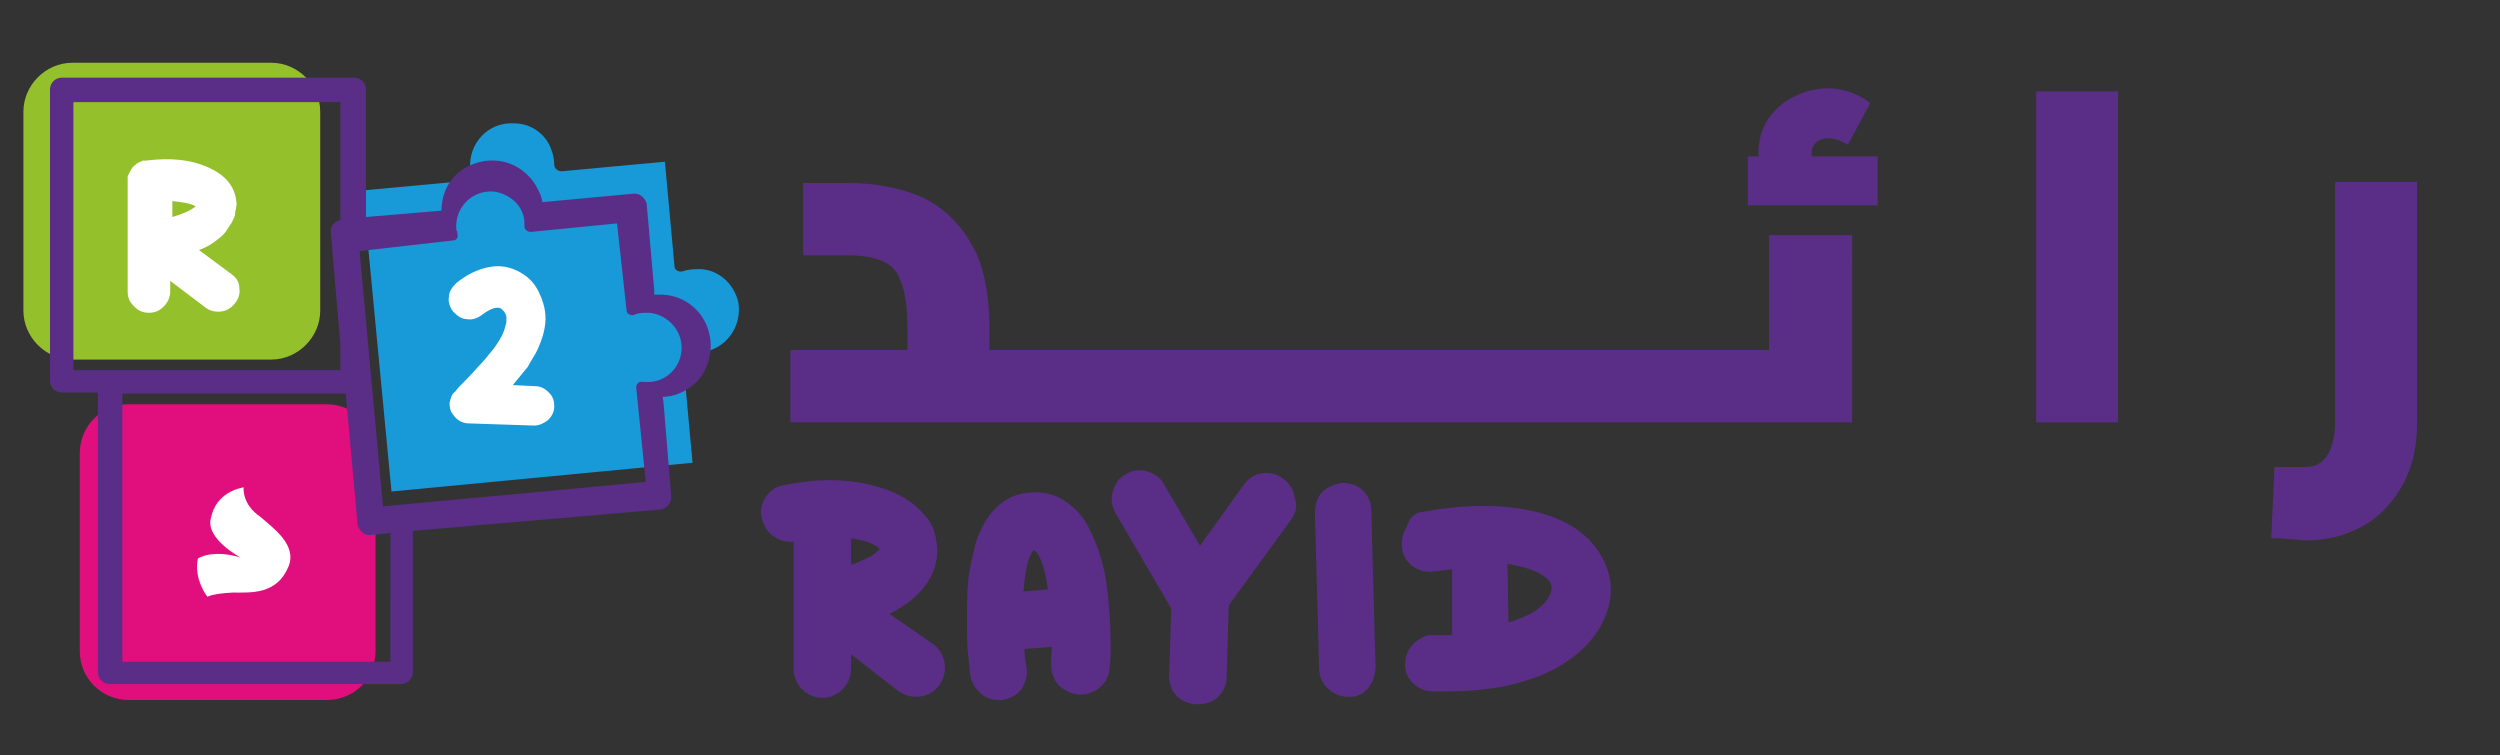
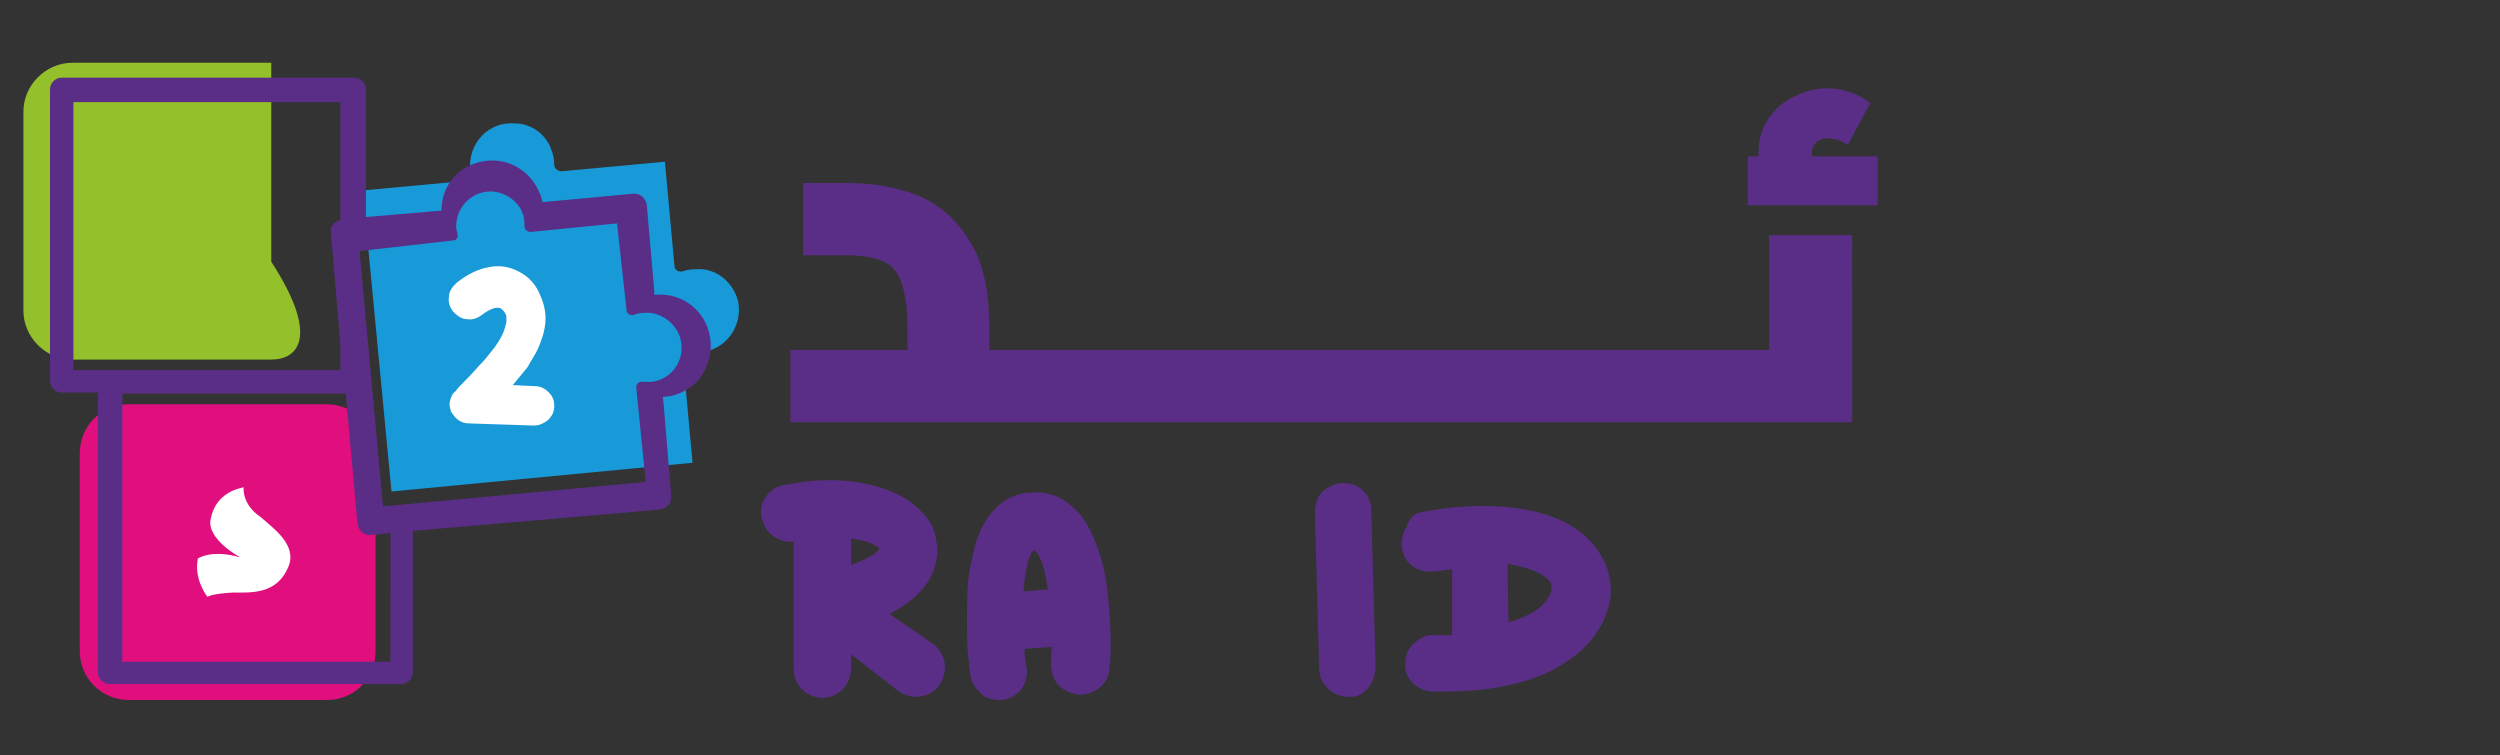
<svg xmlns="http://www.w3.org/2000/svg" version="1.1" id="Layer_1" x="0px" y="0px" viewBox="0 0 235 71" style="enable-background:new 0 0 235 71;" xml:space="preserve">
  <rect x="0" y="0" width="235" height="71" fill="#333333" stroke="none" />
  <style type="text/css">
	.st0{fill:#5A2E87;}
	.st1{fill:#179AD7;}
	.st2{fill:#93C02B;}
	.st3{fill:#E10F7E;}
	.st4{fill:#FFFFFF;}
</style>
  <g>
    <g>
      <path class="st0" d="M166.4,32.9h-3.2H162H93v-2.1c0-3.1-0.5-5.8-1.6-7.7c-1.1-2-2.6-3.5-4.6-4.5c-2-0.9-4.4-1.4-7.2-1.4h-4.1v6.8    h4.1c1.5,0,2.6,0.2,3.5,0.6c0.8,0.4,1.3,1,1.6,1.9c0.4,1,0.6,2.5,0.6,4.3v2.1h-11v6.8H162h1.2h10.9V22.1h-7.8V32.9z" />
      <path class="st0" d="M170.3,14.4c0-0.4,0.1-0.7,0.4-1c0.2-0.2,0.6-0.4,1.1-0.4c0.2,0,0.4,0,0.7,0.1c0.2,0,0.4,0.1,0.6,0.2l0.6,0.3    l2.1-3.9l-0.4-0.3c-0.5-0.3-1-0.6-1.7-0.8c-0.6-0.2-1.3-0.3-1.9-0.3c-1.1,0-2.2,0.3-3.2,0.8c-1,0.5-1.8,1.2-2.4,2.1    c-0.6,0.9-0.9,2-0.9,3.1c0,0.1,0,0.3,0,0.4h-1v4.6h12.2v-4.6h-6.1C170.3,14.7,170.3,14.6,170.3,14.4z" />
-       <rect x="191.4" y="8.6" class="st0" width="7.7" height="31.1" />
-       <path class="st0" d="M219.5,17.1v22.6c0,1.4-0.3,2.5-0.8,3.2c-0.5,0.7-1.1,1-2,1c-0.2,0-0.5,0-0.9,0c-0.4,0-0.9,0-1.4,0h-0.6    l-0.3,6.7l0.6,0c0.5,0,0.9,0.1,1.4,0.1c0.5,0,0.9,0.1,1.2,0.1c2.1,0,3.9-0.5,5.5-1.4c1.6-0.9,2.8-2.3,3.7-3.9    c0.9-1.7,1.3-3.6,1.3-5.7V17.1H219.5z" />
    </g>
    <g>
      <g id="KIDS_OFFERS_LOGO_00000031187744334047913940000013984264969904079266_">
        <path class="st1" d="M65.9,25.3c-0.6,0-1.2,0-1.7,0.2c-0.4,0.1-0.8-0.1-0.8-0.5l-0.9-9.8l-9.7,0.9c-0.4,0-0.7-0.3-0.7-0.6     c0-0.5-0.1-1-0.3-1.5c-0.5-1.4-1.9-2.4-3.4-2.4c-2.5-0.2-4.4,1.9-4.2,4.3c0,0.1,0,0.3,0.1,0.4c0.1,0.4-0.2,0.7-0.5,0.7l-9.7,0.9     l2.7,28.3l28.3-2.7l-0.9-9.8c0-0.4,0.3-0.7,0.7-0.6c0.3,0.1,0.7,0.1,1,0c2.3-0.2,3.9-2.4,3.5-4.7C69,26.7,67.6,25.4,65.9,25.3z" />
      </g>
      <g id="CUSTOM-group_00000044869807722435198540000012293381482018510238_">
        <g>
-           <path class="st2" d="M25.5,33.8l-18.7,0c-2.5,0-4.6-2.1-4.6-4.6l0-18.7c0-2.5,2.1-4.6,4.6-4.6l18.7,0c2.5,0,4.6,2.1,4.6,4.6      l0,18.7C30.1,31.7,28,33.8,25.5,33.8z" />
+           <path class="st2" d="M25.5,33.8l-18.7,0c-2.5,0-4.6-2.1-4.6-4.6l0-18.7c0-2.5,2.1-4.6,4.6-4.6l18.7,0l0,18.7C30.1,31.7,28,33.8,25.5,33.8z" />
          <path class="st3" d="M30.7,65.8l-18.6,0c-2.5,0-4.6-2-4.6-4.6l0-18.6c0-2.5,2-4.6,4.6-4.6l18.6,0c2.5,0,4.6,2,4.6,4.6l0,18.6      C35.3,63.8,33.3,65.8,30.7,65.8z" />
        </g>
      </g>
      <path class="st0" d="M66.7,31.5c-0.4-2.1-2.2-3.7-4.4-3.8h0c-0.3,0-0.6,0-0.8,0l0-0.4l-0.7-8c0-0.3-0.2-0.6-0.4-0.8    c-0.2-0.2-0.5-0.3-0.8-0.3l-8.6,0.8c-0.1-0.3-0.1-0.6-0.3-0.9c-0.7-1.7-2.3-2.9-4.1-3c-1.4-0.1-2.8,0.4-3.8,1.4    c-0.9,0.9-1.3,2.1-1.3,3.3l-7.1,0.6v-12c0-0.6-0.5-1.1-1.1-1.1H5.8c-0.6,0-1.1,0.5-1.1,1.1v27.4c0,0.6,0.5,1.1,1.1,1.1h3.4v26.3    c0,0.6,0.5,1.1,1.1,1.1h27.4c0.6,0,1.1-0.5,1.1-1.1V49.9l23.2-2c0.3,0,0.6-0.2,0.8-0.4c0.2-0.2,0.3-0.5,0.3-0.8l-0.7-8.5l-0.1-0.9    c0.1,0,0.2,0,0.2,0c1.3-0.1,2.6-0.8,3.4-1.9C66.7,34.2,67,32.8,66.7,31.5z M6.9,34.8V9.6H32v11.1c-0.6,0.1-1,0.6-0.9,1.2L32,32.4    v2.4H6.9z M36.6,62.2H11.5V37h21l1.1,12.2c0,0.3,0.2,0.6,0.4,0.8c0.2,0.2,0.5,0.3,0.7,0.3c0,0,0.1,0,0.1,0l1.9-0.2V62.2z     M61.2,35.9c-0.3,0-0.6,0-0.8,0c-0.3-0.1-0.6,0.2-0.6,0.5l0.9,8.9l-24.7,2.3l-2.2-24l8.8-1c0.3,0,0.5-0.3,0.4-0.6    c0-0.1,0-0.2-0.1-0.4c-0.2-2,1.4-3.7,3.4-3.6c1.2,0.1,2.4,0.9,2.8,2c0.2,0.4,0.2,0.9,0.2,1.3c0,0.3,0.3,0.5,0.6,0.5l8.1-0.8    l0.9,8.2c0,0.3,0.4,0.5,0.7,0.4c0.4-0.2,0.9-0.2,1.4-0.2c1.4,0.1,2.7,1.2,3,2.6C64.4,33.9,63.1,35.7,61.2,35.9z" />
      <g>
        <path class="st4" d="M50.3,36.3c0.5,0,0.9,0.2,1.3,0.6c0.4,0.4,0.5,0.8,0.5,1.3c0,0.5-0.2,0.9-0.6,1.3c-0.4,0.3-0.8,0.5-1.3,0.5     c0,0-0.1,0-0.1,0l-6-0.2c-0.4,0-0.7-0.1-1-0.3c-0.3-0.2-0.5-0.5-0.7-0.8c-0.1-0.3-0.2-0.7-0.1-1c0.1-0.4,0.2-0.7,0.5-0.9     c0.2-0.3,0.6-0.7,1.1-1.2c0.6-0.6,1-1.1,1.3-1.4c0.3-0.3,0.7-0.8,1.1-1.3c0.4-0.5,0.7-1,0.9-1.4c0.2-0.4,0.3-0.8,0.4-1.2     c0-0.2,0-0.4,0-0.5c0-0.2-0.1-0.3-0.2-0.5c-0.1-0.1-0.2-0.2-0.3-0.3c-0.4-0.2-1,0-1.8,0.6c-0.4,0.3-0.9,0.5-1.4,0.4     c-0.5,0-0.9-0.3-1.3-0.7c-0.3-0.4-0.5-0.9-0.4-1.4c0-0.5,0.3-0.9,0.7-1.3c1-0.8,2-1.3,3.1-1.5c1.1-0.2,2,0,2.9,0.5     c0.9,0.5,1.5,1.2,1.9,2.2c0.4,0.9,0.6,1.9,0.4,3c-0.1,0.6-0.3,1.2-0.6,1.9c-0.3,0.7-0.7,1.2-1,1.8c-0.4,0.5-0.9,1.1-1.4,1.7     L50.3,36.3z" />
      </g>
      <g>
-         <path class="st4" d="M21.8,25.8c0.4,0.3,0.7,0.7,0.7,1.3c0.1,0.5-0.1,1-0.4,1.4c-0.4,0.5-0.9,0.8-1.6,0.8c-0.4,0-0.8-0.1-1.2-0.4     l-3.3-2.5v1c0,0.5-0.2,1-0.6,1.4c-0.4,0.4-0.8,0.6-1.4,0.6s-1-0.2-1.4-0.6c-0.4-0.4-0.6-0.8-0.6-1.4V17.1V17c0-0.1,0-0.1,0-0.2     c0-0.1,0-0.1,0-0.2c0,0,0-0.1,0.1-0.2c0-0.1,0-0.1,0.1-0.2c0,0,0-0.1,0.1-0.2c0-0.1,0.1-0.1,0.1-0.2c0,0,0.1-0.1,0.1-0.1     c0.1-0.1,0.1-0.1,0.1-0.1c0,0,0.1-0.1,0.1-0.1c0.1,0,0.1-0.1,0.1-0.1c0.1,0,0.1-0.1,0.2-0.1c0.1,0,0.1-0.1,0.2-0.1     c0,0,0.1,0,0.2-0.1c0.1,0,0.2,0,0.2,0c0,0,0.1,0,0.1,0c2.3-0.3,4.2-0.1,5.8,0.6c1.6,0.7,2.5,1.7,2.7,3.1c0,0.2,0.1,0.4,0,0.6     c0,0.2-0.1,0.5-0.1,0.7c0,0.3-0.2,0.5-0.3,0.8c-0.2,0.3-0.4,0.6-0.6,0.9c-0.2,0.3-0.6,0.6-1,0.9c-0.4,0.3-0.9,0.6-1.5,0.8     L21.8,25.8z M16.2,20.4c1-0.3,1.7-0.6,2.2-1c-0.5-0.3-1.3-0.4-2.2-0.5V20.4z" />
-       </g>
+         </g>
    </g>
    <g>
      <path class="st4" d="M27.1,53.3c-1.1,2.6-3.5,2.4-5.2,2.4c-2,0.1-2.4,0.4-2.4,0.4s-1.3-1.6-0.9-3.6c0,0,1.3-0.9,4-0.1    c0,0-3.2-1.7-2.8-3.6c0.5-2.6,2.8-2.9,3.1-3c0,0-0.2,1.6,1.6,2.8C25.6,49.6,28,51.2,27.1,53.3z" />
    </g>
    <g>
      <path class="st0" d="M87.8,60.6c0.6,0.5,0.9,1.1,1,1.8c0.1,0.7-0.1,1.4-0.5,2c-0.5,0.7-1.3,1.1-2.2,1.1c-0.6,0-1.1-0.2-1.6-0.5    L80,61.5v1.4c0,0.7-0.3,1.4-0.8,1.9c-0.5,0.5-1.2,0.8-1.9,0.8c-0.7,0-1.4-0.3-1.9-0.8c-0.5-0.5-0.8-1.2-0.8-1.9v-12    c-0.7,0.1-1.3-0.1-1.9-0.5c-0.6-0.4-0.9-1-1.1-1.7c-0.2-0.7,0-1.4,0.4-2c0.4-0.6,1-1,1.7-1.1c2.9-0.6,5.5-0.6,7.8-0.1    c2.3,0.5,4.1,1.4,5.3,2.8c0.7,0.7,1.1,1.6,1.2,2.5c0.2,0.9,0.1,1.8-0.2,2.7c-0.6,1.7-2,3.1-4.2,4.2L87.8,60.6z M80,53.1    c1.4-0.5,2.3-1,2.7-1.5c-0.5-0.5-1.4-0.8-2.7-1V53.1z" />
      <path class="st0" d="M97.1,46.3c1.6-0.1,2.9,0.5,4.1,1.7c0.7,0.7,1.2,1.6,1.7,2.8c0.5,1.2,0.8,2.3,1,3.4c0.2,1.1,0.3,2.3,0.4,3.6    c0.1,1.3,0.1,2.3,0.1,3c0,0.7,0,1.3-0.1,1.9c0,0.7-0.3,1.4-0.9,1.9c-0.6,0.5-1.2,0.7-2,0.7c-0.7-0.1-1.4-0.4-1.9-0.9    c-0.5-0.6-0.7-1.2-0.7-2c0-0.5,0-1,0.1-1.6L96.3,61c0,0.6,0.1,1.2,0.2,1.8c0.1,0.7-0.1,1.4-0.5,2c-0.5,0.6-1.1,0.9-1.8,1    c-0.1,0-0.2,0-0.3,0c-0.7,0-1.3-0.2-1.8-0.7c-0.5-0.5-0.8-1-0.9-1.7c-0.1-0.6-0.1-1.2-0.2-1.9c-0.1-0.7-0.1-1.7-0.1-3.1    c0-1.3,0-2.6,0.1-3.7c0.1-1.2,0.4-2.3,0.7-3.6c0.4-1.2,0.9-2.2,1.5-2.9C94.2,47,95.5,46.3,97.1,46.3z M97.2,51.7    c-0.5,0.4-0.8,1.7-1,3.9l2.3-0.2C98.2,53.2,97.7,52,97.2,51.7z" />
-       <path class="st0" d="M121.4,48.8l-5.9,8.1l-0.2,6.8c0,0.7-0.3,1.3-0.8,1.8c-0.5,0.5-1.2,0.7-1.9,0.7h-0.1c-0.7,0-1.4-0.3-1.9-0.8    c-0.5-0.5-0.7-1.2-0.7-1.9l0.2-6.3l-5.2-8.9c-0.4-0.7-0.5-1.3-0.3-2.1c0.2-0.7,0.6-1.3,1.2-1.6c0.6-0.4,1.3-0.5,2-0.3    c0.7,0.2,1.3,0.6,1.6,1.2l3.4,5.8l4.1-5.7c0.4-0.6,1-1,1.7-1.1c0.7-0.1,1.4,0,2,0.5c0.6,0.4,1,1,1.1,1.8    C122,47.6,121.8,48.2,121.4,48.8z" />
      <path class="st0" d="M126.2,45.4c0.7,0,1.4,0.2,1.9,0.7c0.5,0.5,0.8,1.1,0.8,1.9l0.4,14.7c0,0.4-0.1,0.7-0.2,1.1    c-0.1,0.3-0.3,0.6-0.5,0.9c-0.2,0.2-0.5,0.5-0.8,0.6c-0.3,0.2-0.7,0.2-1,0.2h-0.1c-0.7,0-1.4-0.3-1.9-0.8    c-0.5-0.5-0.8-1.1-0.8-1.9l-0.4-14.6c0-0.5,0.1-1,0.3-1.4c0.2-0.4,0.6-0.8,1-1C125.3,45.6,125.8,45.4,126.2,45.4z" />
      <path class="st0" d="M133.8,48.1c3.9-0.7,7.2-0.7,10.1-0.1c2.8,0.6,4.9,1.8,6.2,3.6c0.7,1,1.2,2.1,1.3,3.4    c0.1,1.2-0.2,2.4-0.8,3.6c-0.7,1.3-1.7,2.5-3.2,3.5c-1.4,1-3.1,1.7-5.1,2.2c-2,0.5-4.2,0.7-6.6,0.7c-0.3,0-0.6,0-1,0    c-0.7,0-1.4-0.3-1.9-0.8c-0.5-0.5-0.8-1.2-0.7-1.9c0-0.7,0.3-1.4,0.9-1.9c0.6-0.5,1.2-0.8,1.9-0.7c0.4,0,0.9,0,1.6,0l0-6.2    c-0.8,0.1-1.3,0.2-1.6,0.2c-0.7,0.1-1.4,0-2-0.4c-0.6-0.4-1-1-1.1-1.7c-0.1-0.7,0-1.4,0.4-2C132.5,48.6,133,48.2,133.8,48.1z     M145.7,55.9c0.2-0.5,0.2-0.9,0-1.2c-0.2-0.3-0.7-0.7-1.4-1c-0.7-0.3-1.5-0.5-2.6-0.7l0.1,5.5C143.9,57.9,145.2,57,145.7,55.9z" />
    </g>
  </g>
</svg>